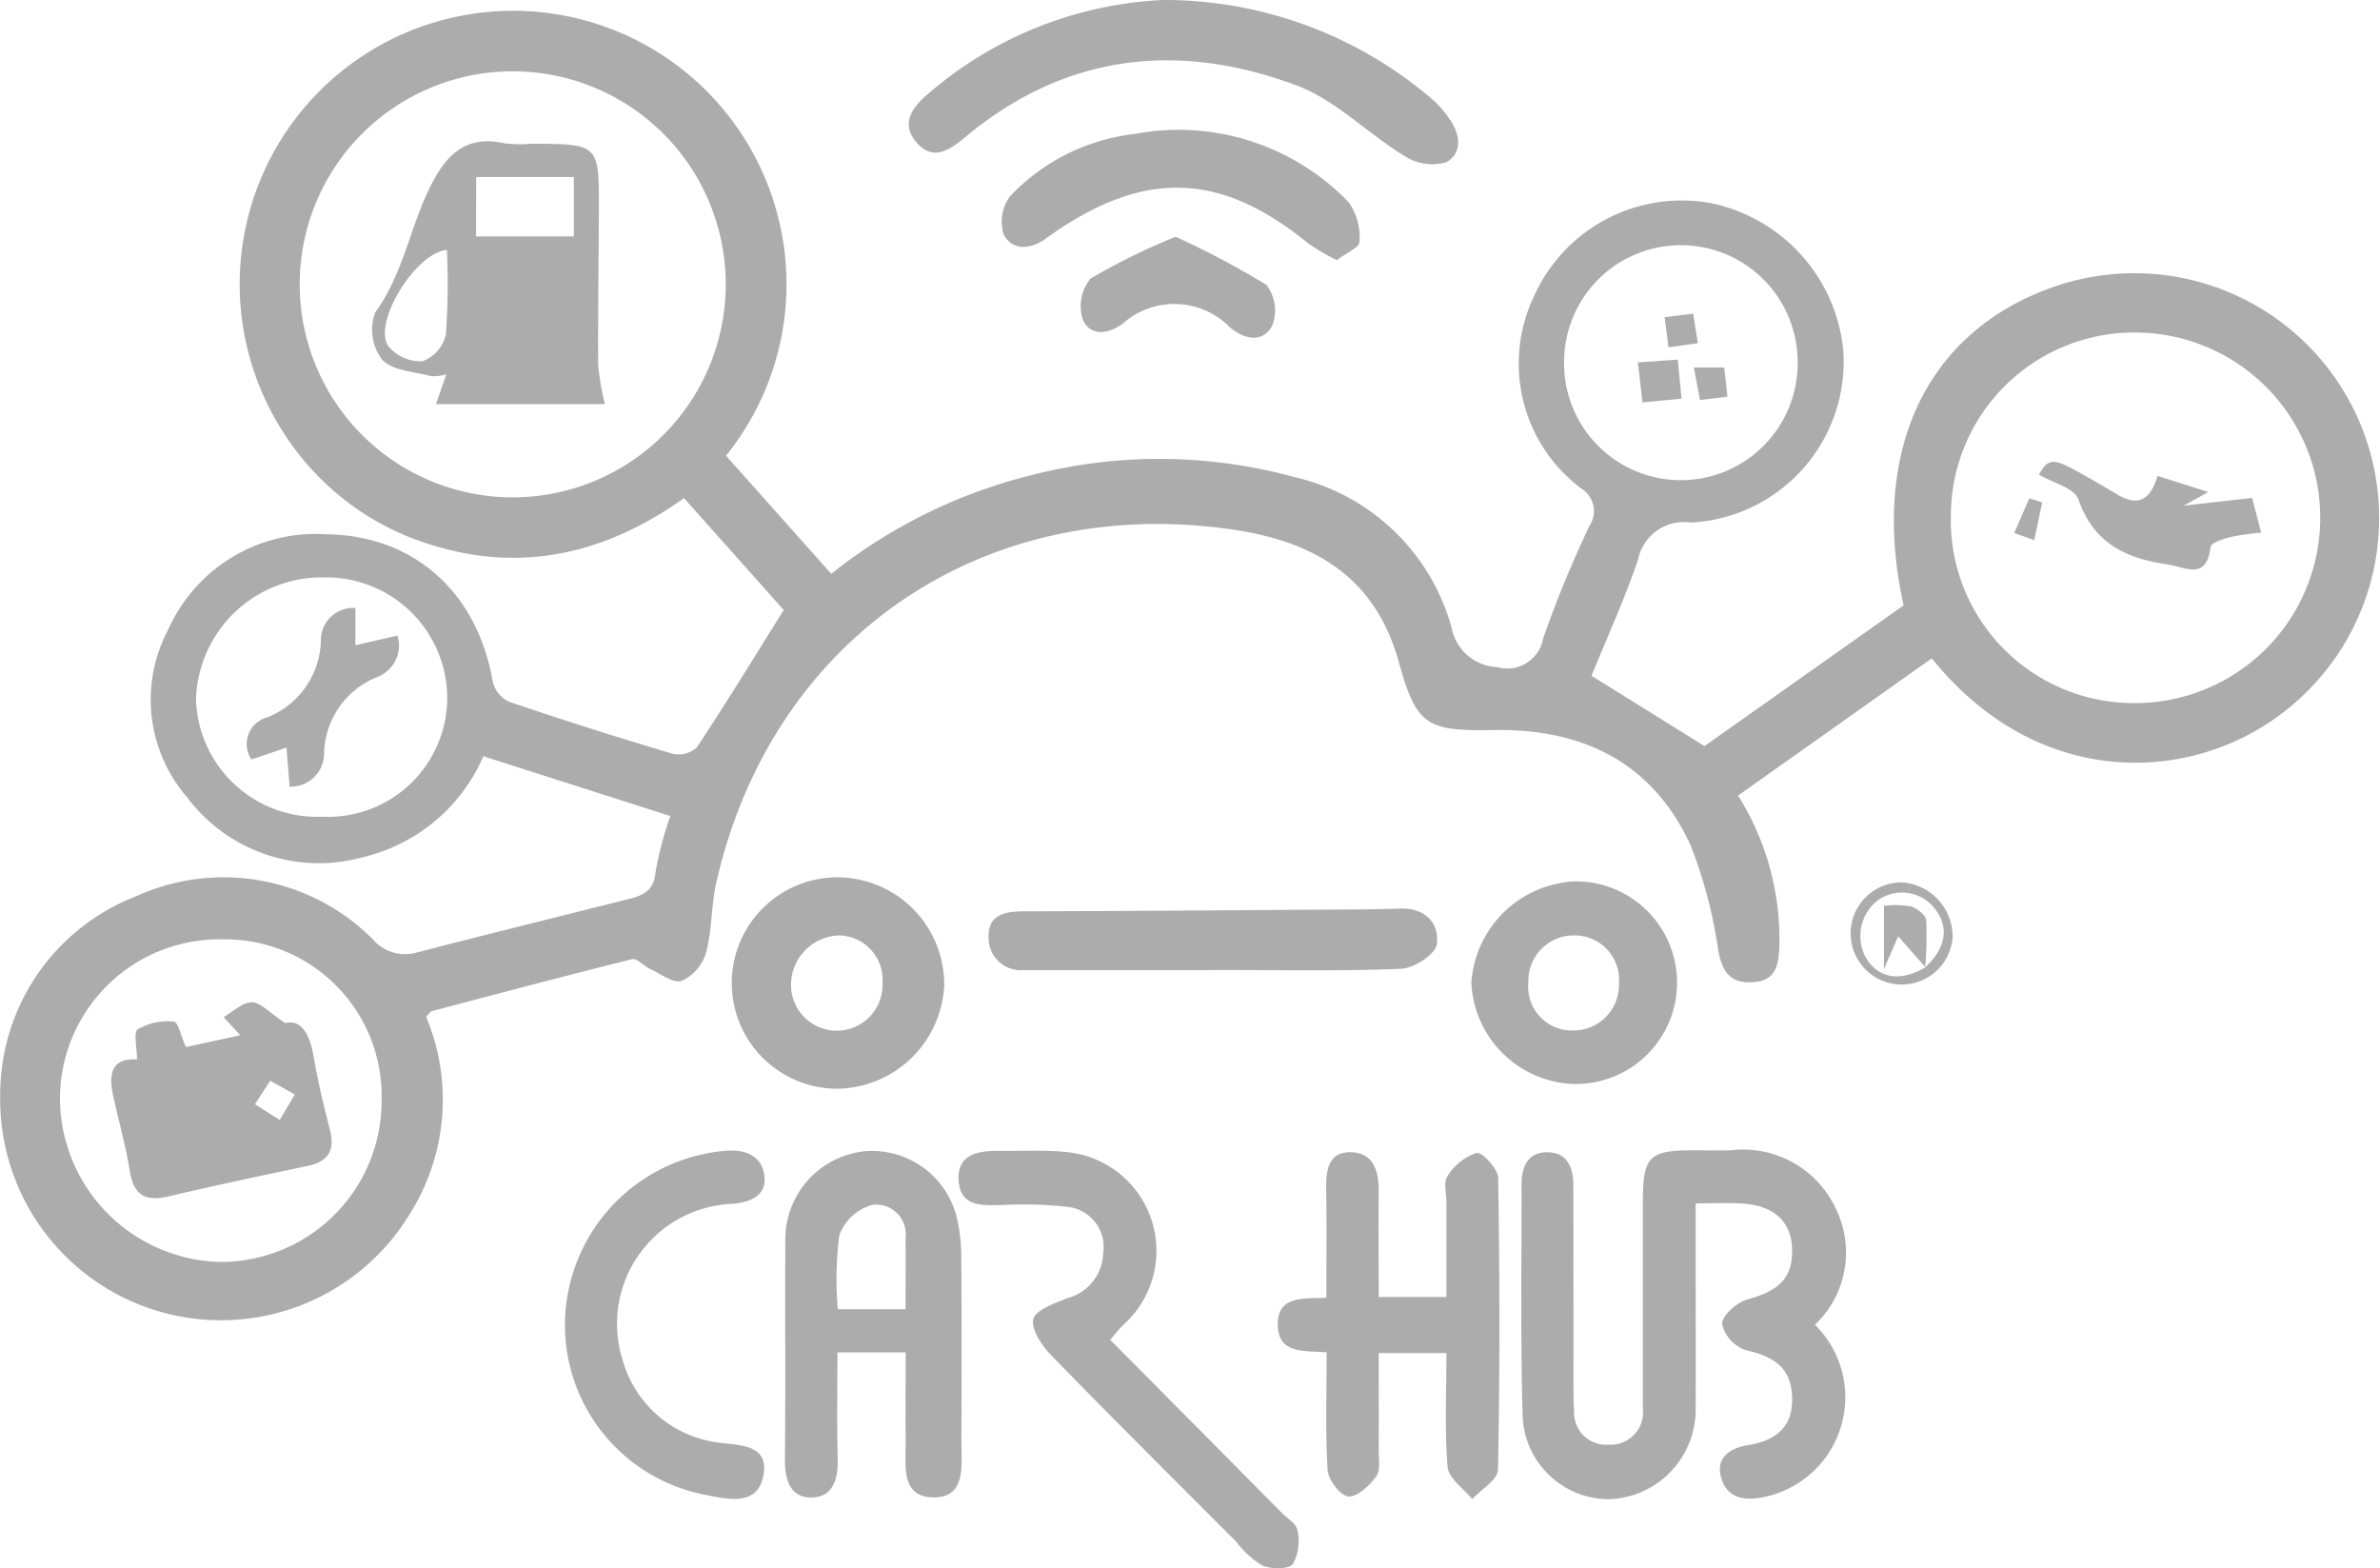
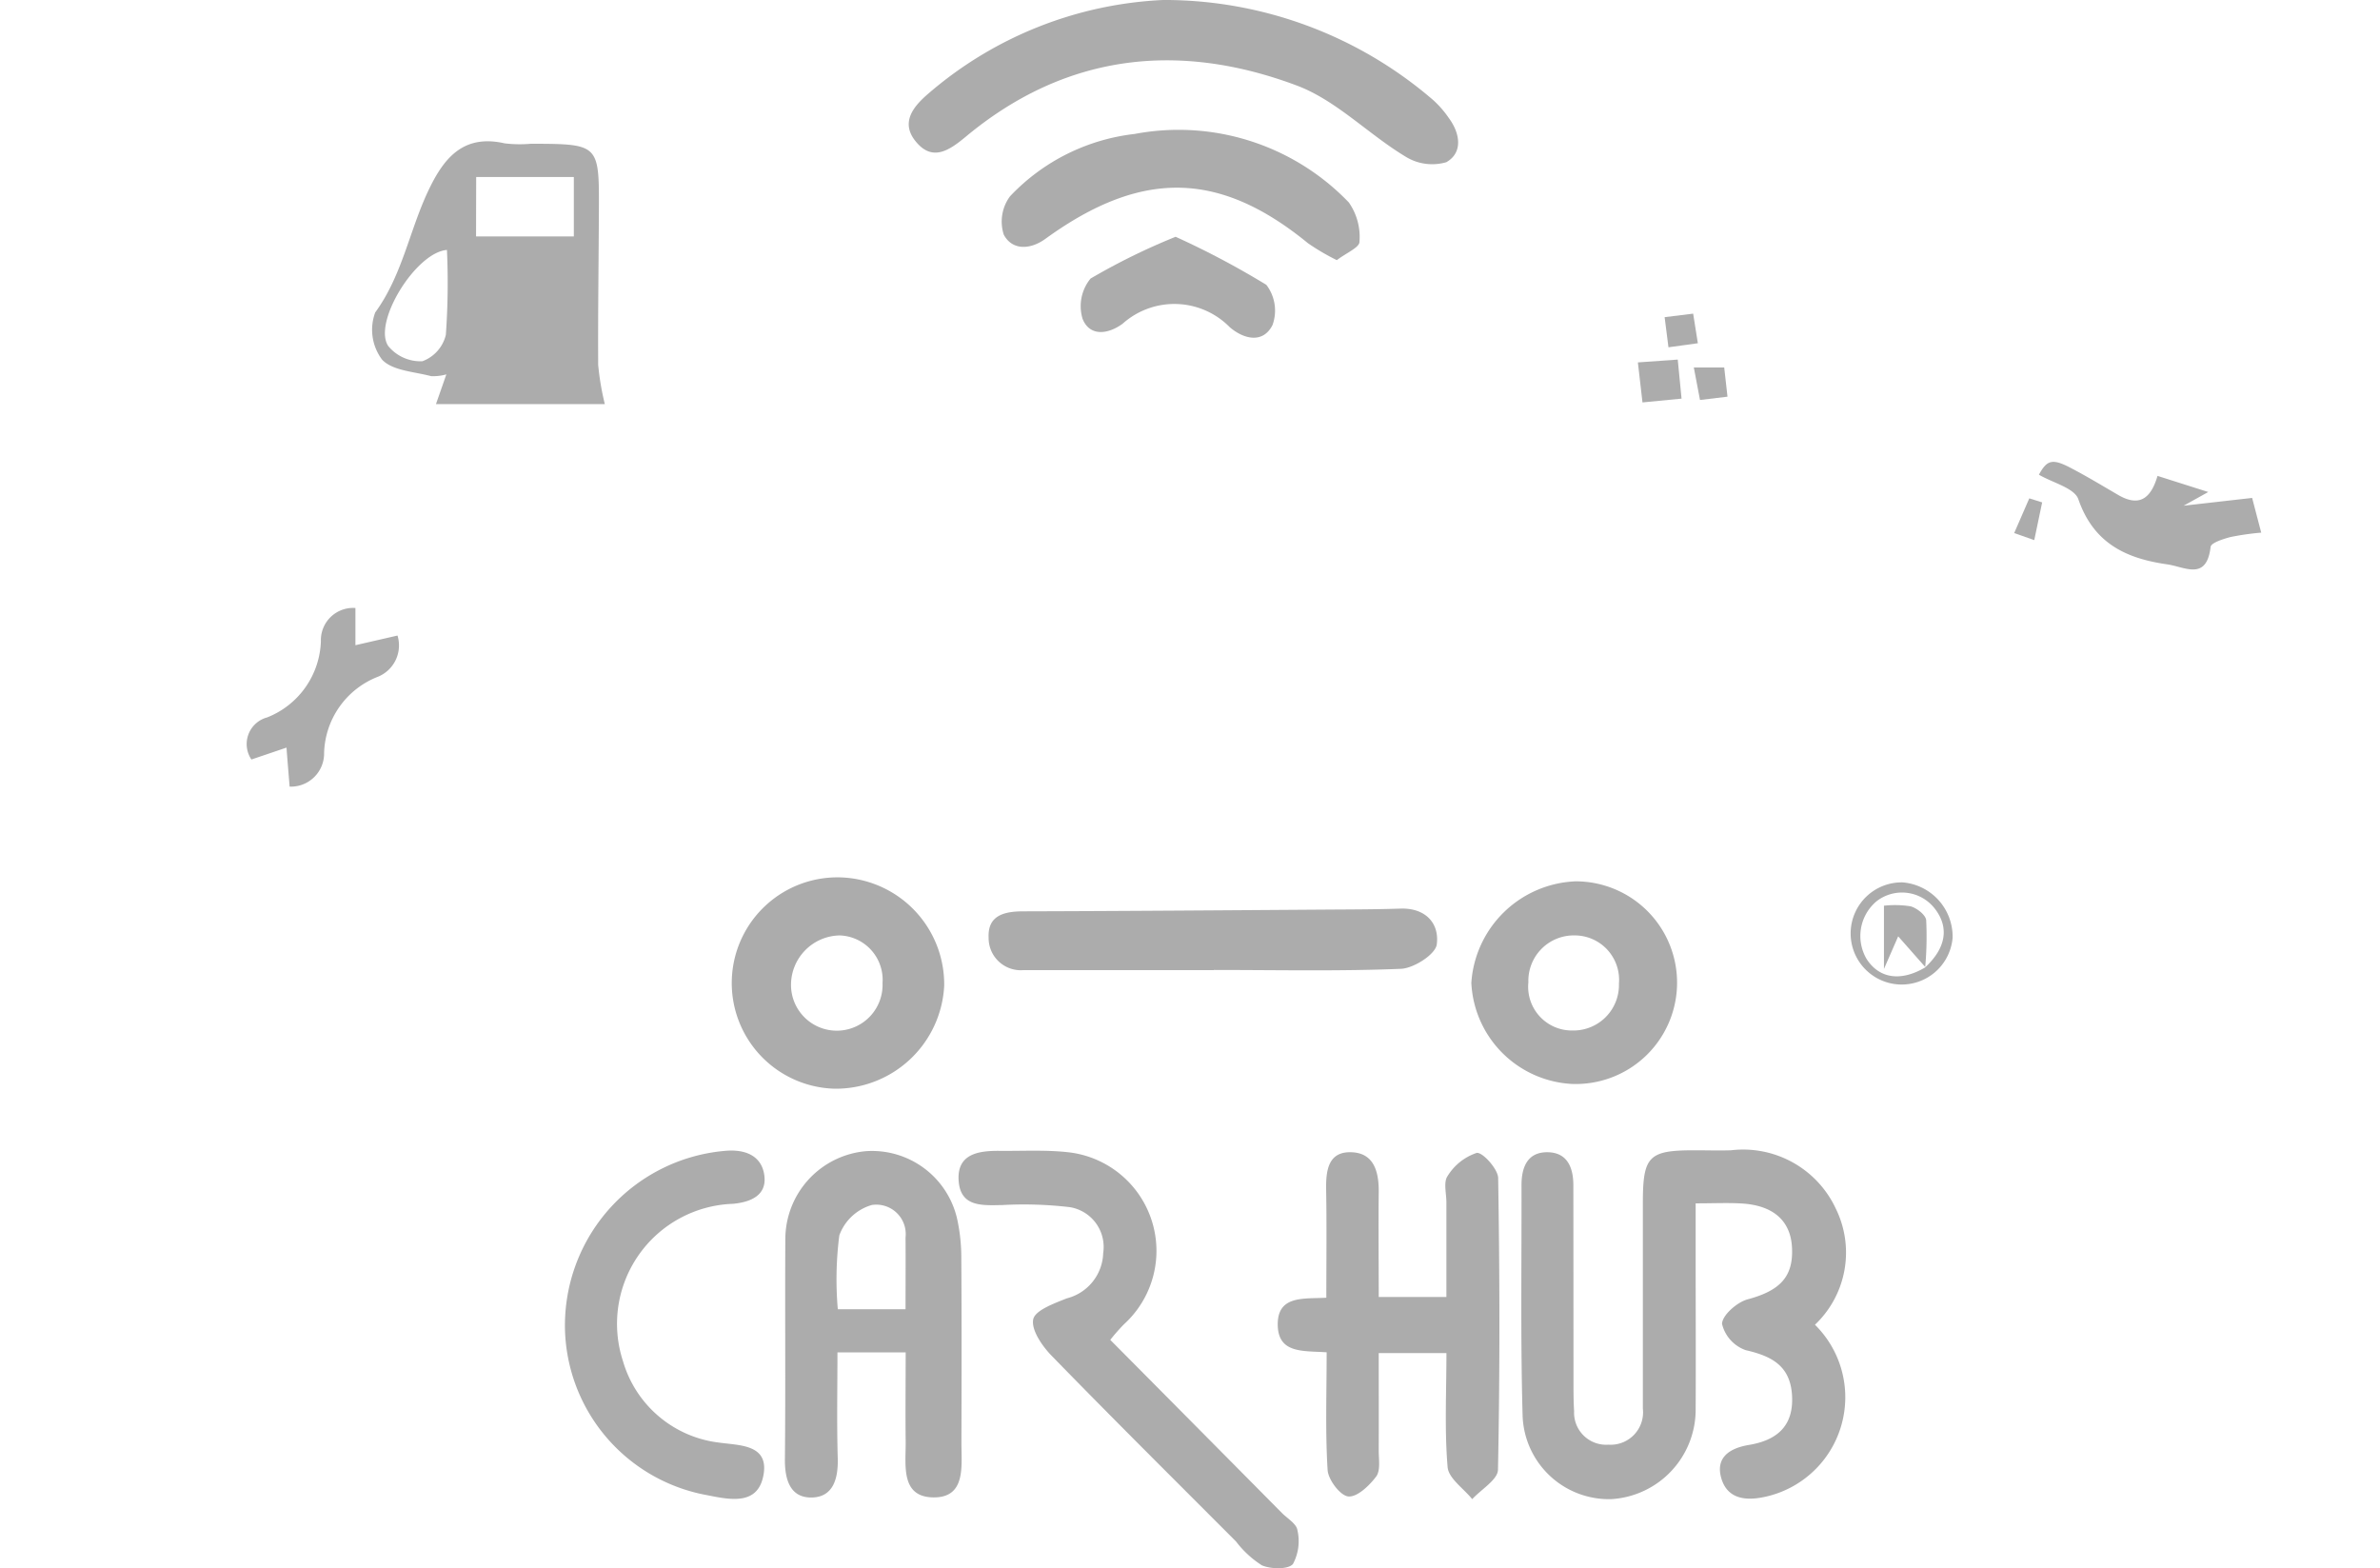
<svg xmlns="http://www.w3.org/2000/svg" id="carhub-logo" width="107.454" height="70.801" viewBox="0 0 107.454 70.801">
  <defs>
    <clipPath id="clip-path">
      <rect id="Rectangle_5790" data-name="Rectangle 5790" width="107.454" height="70.801" fill="#acacac" />
    </clipPath>
  </defs>
  <g id="Group_10559" data-name="Group 10559" clip-path="url(#clip-path)">
-     <path id="Path_24260" data-name="Path 24260" d="M35.384,28.846l-4.5-5.049c-3.439,2.443-7.176,3.389-11.274,2.15a12.079,12.079,0,0,1-6.753-5.019,12.344,12.344,0,1,1,19.921.954l4.751,5.33a23.668,23.668,0,0,1,9.1-4.469,23.079,23.079,0,0,1,11.8.1,9.59,9.59,0,0,1,7.111,6.809,2.191,2.191,0,0,0,2.06,1.775,1.651,1.651,0,0,0,2.073-1.3,50.657,50.657,0,0,1,2.086-5.073,1.2,1.2,0,0,0-.378-1.7,7.047,7.047,0,0,1-2.124-8.668,7.305,7.305,0,0,1,7.926-4.219,7.53,7.53,0,0,1,6.041,6.687A7.274,7.274,0,0,1,76.338,24.9a2.113,2.113,0,0,0-2.383,1.676c-.616,1.806-1.411,3.551-2.1,5.239l5.1,3.176,8.989-6.352c-1.511-6.858.946-12.208,6.515-14.285a11.054,11.054,0,0,1,10.3,19.357c-4.2,3-10.861,3.122-15.541-2.681l-8.746,6.193a12.216,12.216,0,0,1,1.863,6.834c-.04.845-.16,1.526-1.187,1.594-1.008.067-1.38-.443-1.566-1.4a21.158,21.158,0,0,0-1.244-4.756c-1.708-3.754-4.867-5.3-8.891-5.228-3.016.05-3.492-.176-4.287-3.057-1.075-3.89-3.868-5.472-7.541-6-11.233-1.623-20.773,4.9-23.278,15.939-.236,1.04-.19,2.149-.464,3.175a2.063,2.063,0,0,1-1.1,1.268c-.371.13-.957-.327-1.437-.547-.279-.128-.58-.486-.8-.433-3.025.75-6.036,1.551-9.05,2.347-.071.019-.12.122-.248.259a9.673,9.673,0,0,1-.761,8.928A9.969,9.969,0,0,1,.009,50.783a9.593,9.593,0,0,1,6.129-9.008A9.516,9.516,0,0,1,16.829,43.71a1.919,1.919,0,0,0,1.99.6c3.192-.829,6.395-1.616,9.593-2.422.629-.159,1.11-.368,1.184-1.2a15.161,15.161,0,0,1,.67-2.539l-8.443-2.7a7.908,7.908,0,0,1-5.483,4.569A7.43,7.43,0,0,1,8.446,37.3a6.729,6.729,0,0,1-.86-7.552,7.294,7.294,0,0,1,7.151-4.32c3.985.049,6.83,2.657,7.513,6.672a1.355,1.355,0,0,0,.744.893q3.67,1.246,7.389,2.346a1.215,1.215,0,0,0,1.081-.293c1.324-2,2.575-4.049,3.921-6.2m52.695-4.287a8.253,8.253,0,0,0,8.178,8.49,8.365,8.365,0,1,0,.265-16.729,8.279,8.279,0,0,0-8.443,8.239M13.532,14.085a9.617,9.617,0,0,0,19.234.118,9.617,9.617,0,1,0-19.234-.118M10.078,43.717a7.2,7.2,0,0,0-7.37,7.217,7.413,7.413,0,0,0,7.2,7.345,7.262,7.262,0,0,0,7.32-7.314,7.071,7.071,0,0,0-7.152-7.249m60.541-26.1a5.272,5.272,0,1,0,10.543.13,5.272,5.272,0,1,0-10.543-.13M14.554,38.179a5.382,5.382,0,0,0,5.638-5.347,5.459,5.459,0,0,0-5.572-5.455,5.679,5.679,0,0,0-5.771,5.484,5.469,5.469,0,0,0,5.705,5.318" transform="translate(0 -1.307)" fill="#acacac" />
    <path id="Path_24261" data-name="Path 24261" d="M268.722,201.029a4.6,4.6,0,0,1-2.382,7.8c-.885.167-1.593-.019-1.84-.859-.28-.95.385-1.368,1.244-1.51,1.274-.212,2.035-.861,1.946-2.254-.084-1.317-.913-1.756-2.086-2.024a1.668,1.668,0,0,1-1.073-1.187c.005-.387.675-.979,1.152-1.107,1.461-.392,2.083-1.017,2.005-2.365-.069-1.189-.848-1.88-2.27-1.964-.621-.037-1.246-.006-2.078-.006v2.69c0,2.194.012,4.389,0,6.583a4.05,4.05,0,0,1-3.8,4.08,3.9,3.9,0,0,1-4.015-3.833c-.094-3.446-.039-6.9-.048-10.343,0-.805.265-1.488,1.163-1.485s1.176.681,1.178,1.486q.005,4.434.006,8.867c0,.447,0,.9.028,1.342a1.447,1.447,0,0,0,1.548,1.508,1.465,1.465,0,0,0,1.556-1.631q0-4.635,0-9.27c0-2.136.256-2.394,2.365-2.39.537,0,1.075.018,1.612,0a4.618,4.618,0,0,1,4.733,2.632,4.49,4.49,0,0,1-.937,5.242" transform="translate(-186.783 -141.225)" fill="#acacac" />
    <path id="Path_24262" data-name="Path 24262" d="M216.8,202.517c-1.052-.071-2.164.061-2.2-1.206-.034-1.379,1.159-1.2,2.193-1.257,0-1.66.021-3.264-.008-4.867-.016-.884.091-1.757,1.174-1.7.992.049,1.207.894,1.2,1.785-.017,1.557,0,3.115,0,4.747h3.055c0-1.44,0-2.856,0-4.273,0-.4-.139-.912.053-1.185a2.458,2.458,0,0,1,1.313-1.045c.259-.048.964.724.971,1.134.072,4.39.081,8.782-.008,13.17-.009.45-.758.885-1.163,1.327-.388-.481-1.068-.937-1.111-1.447-.142-1.68-.053-3.38-.053-5.148h-3.057c0,1.482.006,2.942,0,4.4,0,.4.087.9-.115,1.173-.309.413-.86.939-1.26.9-.359-.033-.9-.746-.932-1.187-.108-1.735-.044-3.481-.044-5.322" transform="translate(-156.911 -141.465)" fill="#acacac" />
    <path id="Path_24263" data-name="Path 24263" d="M137.265,202.355h-3.077c0,1.595-.033,3.187.013,4.778.026.915-.2,1.755-1.171,1.774s-1.223-.8-1.214-1.726c.033-3.317,0-6.634.019-9.951a3.992,3.992,0,0,1,3.64-3.959,3.942,3.942,0,0,1,4.126,3.1,8.244,8.244,0,0,1,.179,1.726c.018,2.779.013,5.558.005,8.337,0,1.057.214,2.5-1.289,2.468-1.48-.034-1.214-1.489-1.228-2.538-.016-1.293,0-2.587,0-4.013m-.006-1.943c0-1.181.008-2.21,0-3.238a1.33,1.33,0,0,0-1.518-1.47,2.209,2.209,0,0,0-1.472,1.373,15.593,15.593,0,0,0-.068,3.335Z" transform="translate(-96.378 -141.299)" fill="#acacac" />
    <path id="Path_24264" data-name="Path 24264" d="M164.116,0A18.6,18.6,0,0,1,176.3,4.524a4.542,4.542,0,0,1,.7.805c.518.7.641,1.565-.112,1.995a2.284,2.284,0,0,1-1.879-.275c-1.66-1.007-3.1-2.52-4.866-3.184-5.33-2-10.431-1.452-14.942,2.3-.764.635-1.524,1.153-2.281.207-.7-.873-.06-1.6.614-2.173A17.448,17.448,0,0,1,164.116,0" transform="translate(-111.588 -0.001)" fill="#acacac" />
    <path id="Path_24265" data-name="Path 24265" d="M167.826,201.786q3.872,3.9,7.742,7.808c.252.254.665.492.706.78a2.189,2.189,0,0,1-.2,1.529c-.208.252-.99.238-1.4.063a4.519,4.519,0,0,1-1.173-1.081c-2.784-2.789-5.581-5.565-8.329-8.389-.425-.437-.923-1.163-.825-1.639.085-.408.947-.719,1.517-.946a2.178,2.178,0,0,0,1.642-2.046A1.82,1.82,0,0,0,166,195.794a17.719,17.719,0,0,0-3.055-.095c-.878.013-1.859.1-1.962-1.055-.109-1.233.848-1.4,1.822-1.392,1.029.011,2.067-.05,3.086.059a4.479,4.479,0,0,1,2.552,7.771,8.782,8.782,0,0,0-.615.7" transform="translate(-117.698 -141.294)" fill="#acacac" />
    <path id="Path_24266" data-name="Path 24266" d="M132.616,152.25a4.9,4.9,0,0,1-4.946,4.647,4.772,4.772,0,1,1,.391-9.535,4.833,4.833,0,0,1,4.555,4.889m-2.783-.131a2.006,2.006,0,0,0-1.933-2.143,2.237,2.237,0,0,0-2.2,2.243,2.067,2.067,0,1,0,4.132-.1" transform="translate(-89.987 -107.745)" fill="#acacac" />
    <path id="Path_24267" data-name="Path 24267" d="M94.879,201.02a7.909,7.909,0,0,1,7.214-7.788c.938-.09,1.7.227,1.794,1.163.081.827-.585,1.148-1.423,1.227a5.42,5.42,0,0,0-4.966,7.1,5.149,5.149,0,0,0,4.322,3.678c.924.135,2.293.066,2.018,1.491-.257,1.33-1.446,1.106-2.526.887a7.809,7.809,0,0,1-6.434-7.763" transform="translate(-69.372 -141.273)" fill="#acacac" />
    <path id="Path_24268" data-name="Path 24268" d="M176.2,155.346h-7.644q-.469,0-.939,0a1.453,1.453,0,0,1-1.586-1.468c-.047-1,.7-1.183,1.559-1.185,4.6-.012,9.208-.048,13.812-.079,1.073-.007,2.146-.008,3.218-.044,1.143-.039,1.77.67,1.644,1.618-.059.448-1.036,1.077-1.618,1.1-2.811.115-5.63.052-8.446.052Z" transform="translate(-121.396 -111.549)" fill="#acacac" />
    <path id="Path_24269" data-name="Path 24269" d="M251.623,157.152a4.8,4.8,0,0,1-4.527-4.564,4.915,4.915,0,0,1,4.7-4.582,4.575,4.575,0,1,1-.177,9.146m-1.949-4.574a1.974,1.974,0,0,0,2,2.162,2.055,2.055,0,0,0,2.09-2.114,2.006,2.006,0,0,0-2.009-2.179,2.05,2.05,0,0,0-2.079,2.131" transform="translate(-180.667 -108.216)" fill="#acacac" />
    <path id="Path_24270" data-name="Path 24270" d="M183.323,27.754a10.011,10.011,0,0,1-1.3-.763c-3.913-3.2-7.356-3.332-11.546-.416-.11.077-.219.154-.327.232-.689.491-1.488.5-1.86-.2a1.918,1.918,0,0,1,.281-1.733,9.166,9.166,0,0,1,5.631-2.816,10.652,10.652,0,0,1,9.665,3.092,2.714,2.714,0,0,1,.481,1.781c0,.255-.608.507-1.022.824" transform="translate(-122.97 -16.011)" fill="#acacac" />
    <path id="Path_24271" data-name="Path 24271" d="M185.788,39.755a38.021,38.021,0,0,1,4.1,2.171,1.913,1.913,0,0,1,.279,1.817c-.426.84-1.284.646-1.926.1a3.506,3.506,0,0,0-4.84-.162c-.649.477-1.479.594-1.807-.214a1.965,1.965,0,0,1,.359-1.824,29.275,29.275,0,0,1,3.832-1.883" transform="translate(-132.715 -29.067)" fill="#acacac" />
    <path id="Path_24272" data-name="Path 24272" d="M313.139,148.181a2.46,2.46,0,0,1,2.255,2.5,2.306,2.306,0,1,1-2.255-2.5m1.017,3.836c.947-.878,1.095-1.815.422-2.666a1.872,1.872,0,0,0-2.621-.315,2.046,2.046,0,0,0-.431,2.628c.58.87,1.547,1,2.643.348Z" transform="translate(-227.236 -108.344)" fill="#acacac" />
    <path id="Path_24273" data-name="Path 24273" d="M347.779,78.208l2.285.726-1.111.618,3.092-.351.41,1.567a11.988,11.988,0,0,0-1.394.2c-.325.088-.868.258-.89.442-.184,1.551-1.152.905-1.971.788-1.862-.266-3.313-.957-4-2.935-.177-.512-1.161-.745-1.782-1.111.353-.637.579-.748,1.382-.334.75.387,1.473.827,2.2,1.25.914.53,1.46.212,1.774-.863" transform="translate(-250.364 -56.721)" fill="#acacac" />
    <path id="Path_24274" data-name="Path 24274" d="M339.524,83.886l-.356,1.7-.906-.319.682-1.567.581.183" transform="translate(-247.324 -61.201)" fill="#acacac" />
    <path id="Path_24275" data-name="Path 24275" d="M72.963,35.593h-7.63l.47-1.344a2.143,2.143,0,0,1-.691.081c-.766-.205-1.745-.244-2.213-.747a2.247,2.247,0,0,1-.309-2.128c1.219-1.672,1.541-3.68,2.388-5.477.69-1.466,1.568-2.588,3.454-2.159a5.626,5.626,0,0,0,1.2.018c3.067.012,3.07.012,3.057,3.016-.01,2.323-.045,4.647-.032,6.97a12.184,12.184,0,0,0,.3,1.77m-5.814-7.572h4.415V25.34H67.149Zm-1.314.611c-1.411.109-3.363,3.288-2.648,4.341a1.887,1.887,0,0,0,1.537.685,1.689,1.689,0,0,0,1.061-1.191,32.831,32.831,0,0,0,.05-3.834" transform="translate(-45.65 -17.348)" fill="#acacac" />
-     <path id="Path_24276" data-name="Path 24276" d="M24.517,169.81l-.754-.821c.425-.241.85-.67,1.274-.668.394,0,.785.463,1.51.941.731-.18,1.107.5,1.282,1.523.188,1.1.447,2.182.728,3.259.24.92-.03,1.46-.983,1.661-2.091.443-4.184.881-6.264,1.373-1.03.244-1.6,0-1.779-1.122-.181-1.14-.5-2.258-.749-3.388-.212-.963-.117-1.738,1.073-1.669,0-.519-.17-1.225.035-1.36a2.7,2.7,0,0,1,1.627-.347c.194.017.333.684.541,1.152l2.459-.534m1.351,2.052-.688,1.063,1.116.709.682-1.15-1.11-.623" transform="translate(-13.668 -123.071)" fill="#acacac" />
    <path id="Path_24277" data-name="Path 24277" d="M277.039,62.149l-1.764.171-.208-1.806,1.8-.128c.052.535.113,1.154.172,1.763" transform="translate(-201.119 -44.152)" fill="#acacac" />
    <path id="Path_24278" data-name="Path 24278" d="M285.98,63.035l-1.241.149-.279-1.466h1.372c.042.372.09.8.148,1.317" transform="translate(-207.986 -45.126)" fill="#acacac" />
    <path id="Path_24279" data-name="Path 24279" d="M279.732,54.2l-.173-1.36,1.288-.159.212,1.336-1.328.183" transform="translate(-204.403 -38.521)" fill="#acacac" />
    <path id="Path_24280" data-name="Path 24280" d="M46.324,102.1v1.68l1.9-.436a1.526,1.526,0,0,1-.894,1.864,3.809,3.809,0,0,0-2.42,3.42,1.5,1.5,0,0,1-1.557,1.537c-.051-.639-.1-1.2-.14-1.762l-1.585.537a1.244,1.244,0,0,1,.712-1.9,3.835,3.835,0,0,0,2.425-3.44,1.455,1.455,0,0,1,1.556-1.5" transform="translate(-30.277 -74.651)" fill="#acacac" />
    <path id="Path_24281" data-name="Path 24281" d="M318.265,154.8l-1.231-1.395-.643,1.473v-2.856a4.516,4.516,0,0,1,1.2.027c.283.077.682.387.707.626a15.385,15.385,0,0,1-.045,2.13l.012,0" transform="translate(-231.333 -111.132)" fill="#acacac" />
  </g>
</svg>